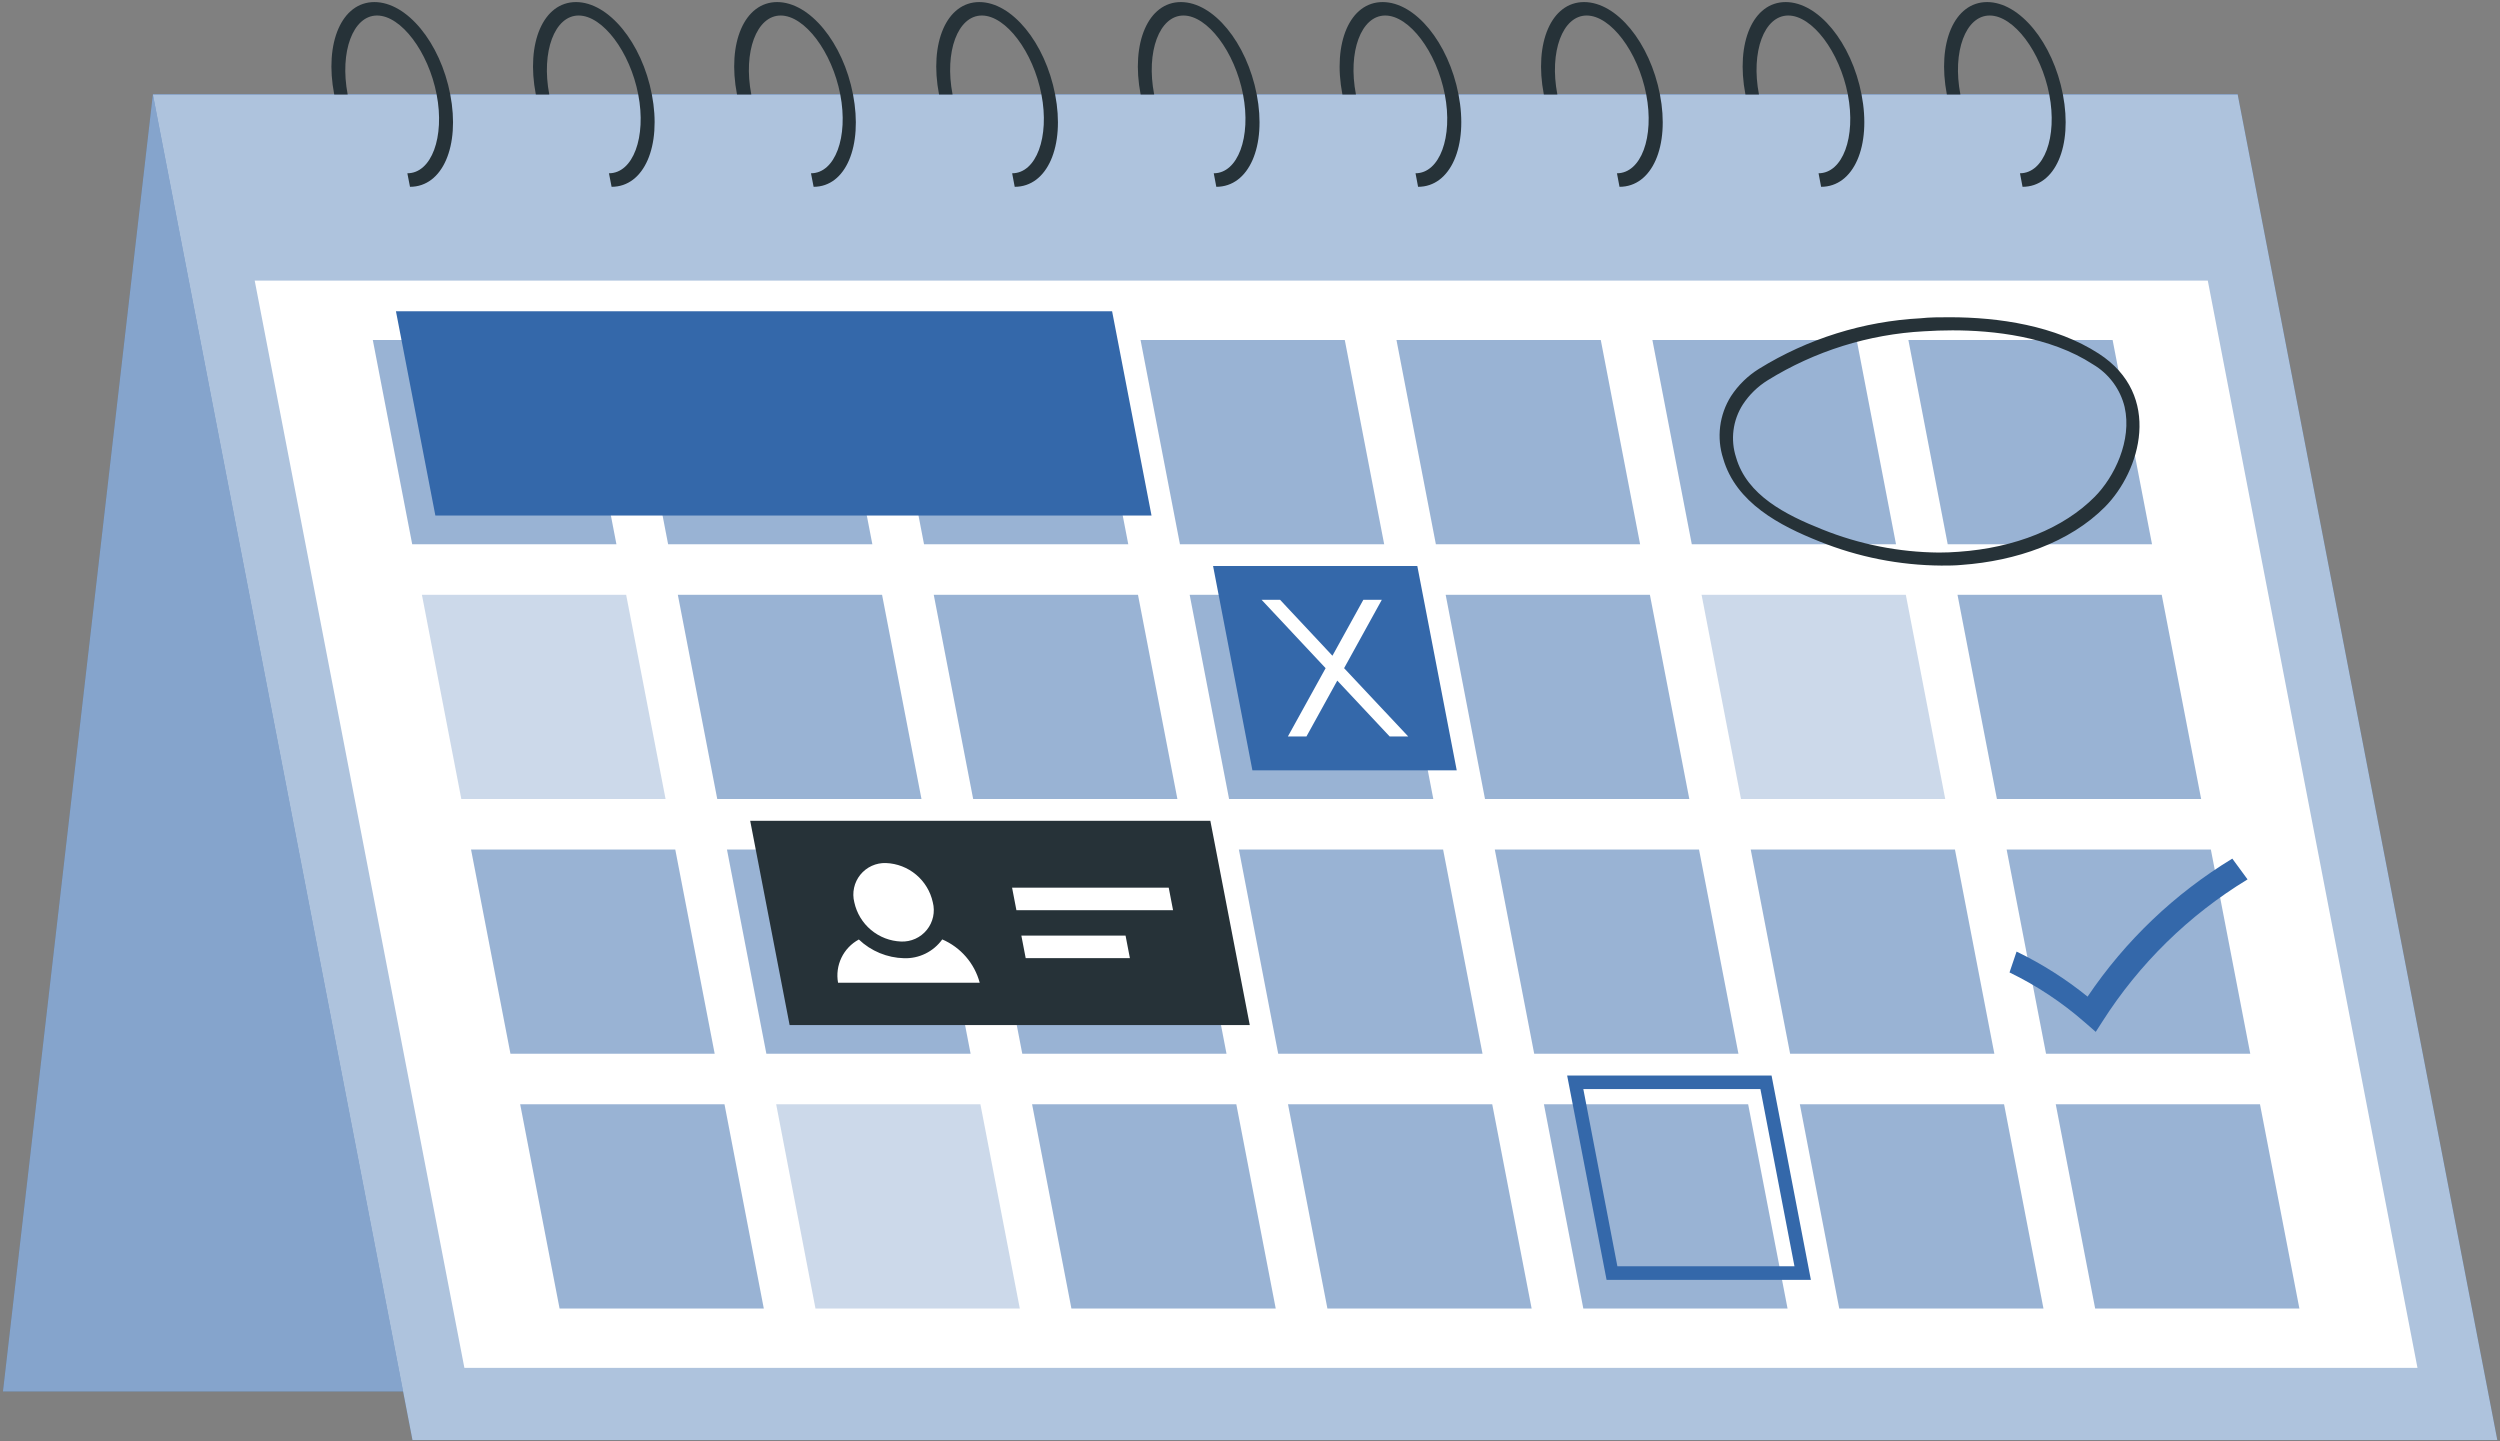
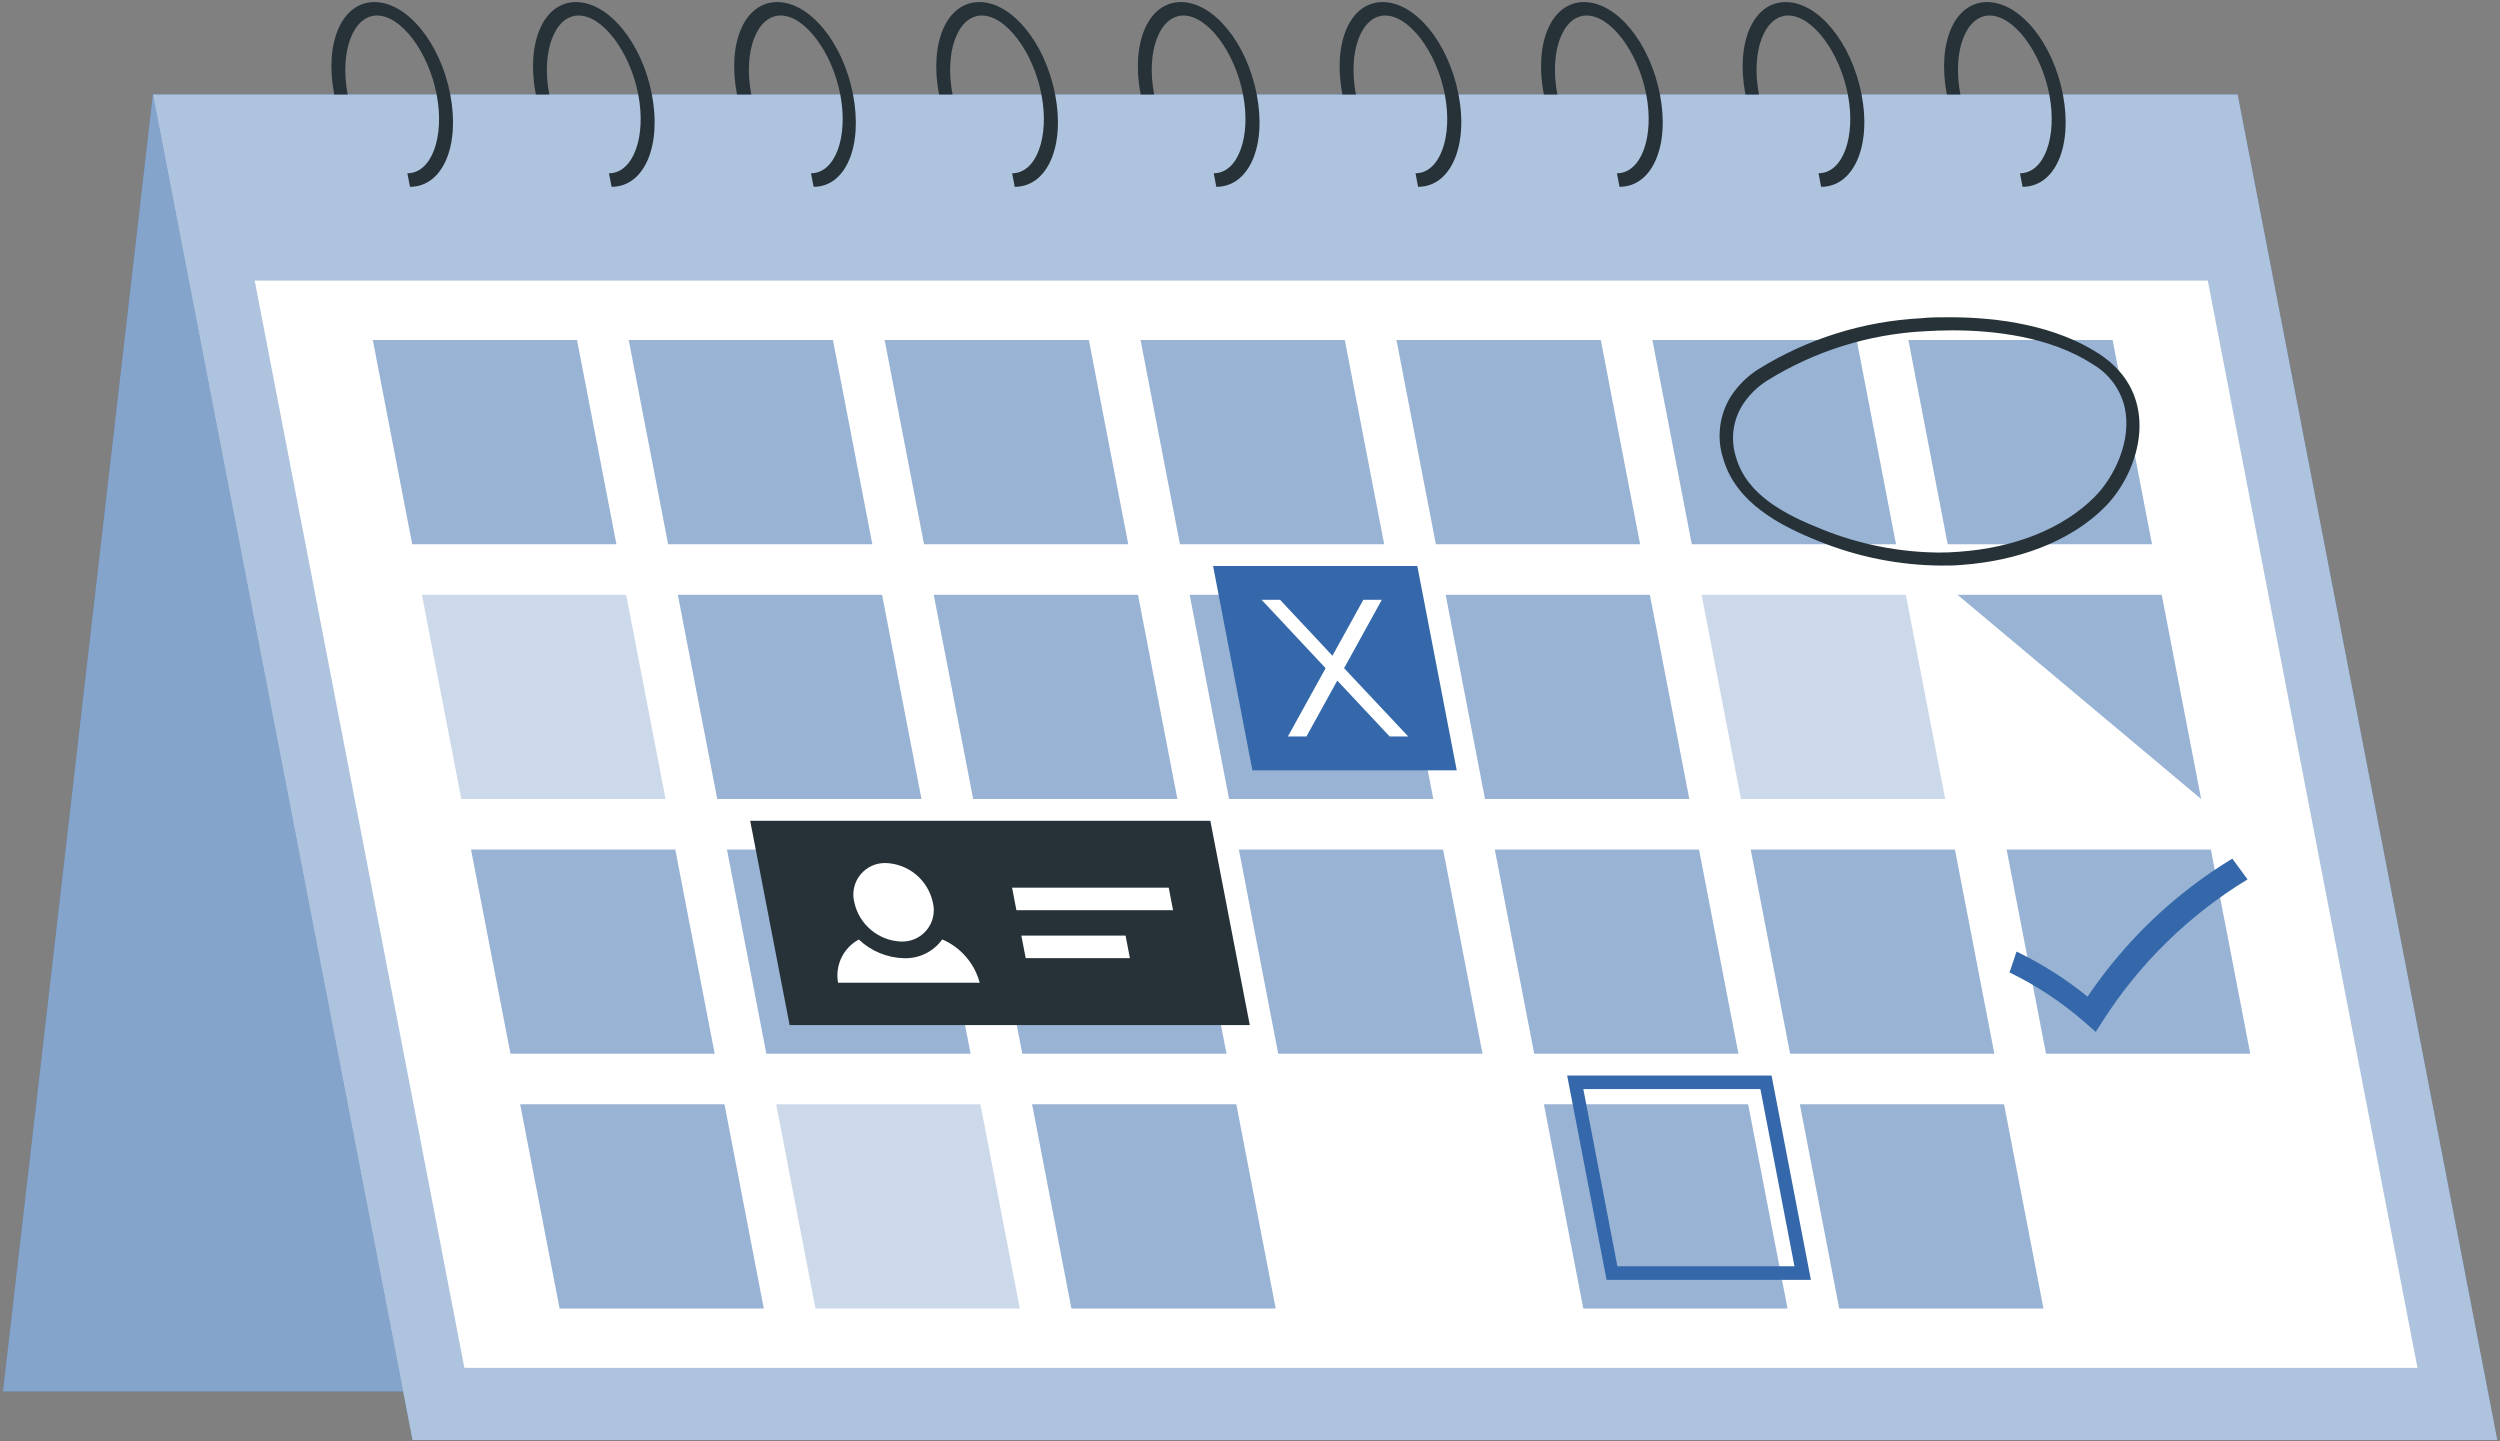
<svg xmlns="http://www.w3.org/2000/svg" width="470" height="271" viewBox="0 0 470 271" fill="none">
  <rect x="0" y="0" width="470" height="271" fill="#808080" stroke="none" />
  <path d="M0.557 261.598H392.513L420.683 17.755H28.742L0.557 261.598Z" fill="#3468AA" />
  <path opacity="0.4" d="M0.557 261.598H392.513L420.683 17.755H28.742L0.557 261.598Z" fill="white" />
  <path d="M469.499 270.737H77.543L28.742 17.755H420.683L469.499 270.737Z" fill="#3468AA" />
  <path opacity="0.6" d="M469.499 270.737H77.543L28.742 17.755H420.683L469.499 270.737Z" fill="white" />
  <path d="M454.486 257.164H87.306L47.885 52.759H415.065L454.486 257.164Z" fill="white" />
  <g opacity="0.5">
    <path d="M115.891 102.328H77.495L70.084 63.915H108.481L115.891 102.328Z" fill="#3468AA" />
    <path d="M404.581 102.328H366.168L358.774 63.915H397.171L404.581 102.328Z" fill="#3468AA" />
    <path d="M356.453 102.328H318.056L310.646 63.915H349.059L356.453 102.328Z" fill="#3468AA" />
    <path d="M308.341 102.328H269.944L262.533 63.915H300.946L308.341 102.328Z" fill="#3468AA" />
    <path d="M260.228 102.328H221.831L214.421 63.915H252.818L260.228 102.328Z" fill="#3468AA" />
    <path d="M212.116 102.328H173.719L166.309 63.915H204.706L212.116 102.328Z" fill="#3468AA" />
    <path d="M164.004 102.328H125.607L118.197 63.915H156.594L164.004 102.328Z" fill="#3468AA" />
    <path opacity="0.5" d="M125.127 150.216H86.73L79.319 111.819H117.716L125.127 150.216Z" fill="#3468AA" />
-     <path d="M413.817 150.216H375.42L368.009 111.819H406.406L413.817 150.216Z" fill="#3468AA" />
+     <path d="M413.817 150.216L368.009 111.819H406.406L413.817 150.216Z" fill="#3468AA" />
    <path opacity="0.5" d="M365.704 150.216H327.307L319.896 111.819H358.294L365.704 150.216Z" fill="#3468AA" />
    <path d="M317.592 150.216H279.179L271.784 111.819H310.181L317.592 150.216Z" fill="#3468AA" />
    <path d="M269.464 150.216H231.067L223.656 111.819H262.069L269.464 150.216Z" fill="#3468AA" />
    <path d="M221.351 150.216H182.954L175.544 111.819H213.941L221.351 150.216Z" fill="#3468AA" />
    <path d="M173.239 150.216H134.842L127.431 111.819H165.828L173.239 150.216Z" fill="#3468AA" />
    <path d="M134.362 198.104H95.965L88.554 159.707H126.951L134.362 198.104Z" fill="#3468AA" />
    <path d="M423.052 198.104H384.655L377.244 159.707H415.641L423.052 198.104Z" fill="#3468AA" />
    <path d="M374.939 198.104H336.542L329.132 159.707H367.529L374.939 198.104Z" fill="#3468AA" />
    <path d="M326.827 198.104H288.43L281.019 159.707H319.416L326.827 198.104Z" fill="#3468AA" />
    <path d="M278.715 198.104H240.302L232.907 159.707H271.304L278.715 198.104Z" fill="#3468AA" />
    <path d="M230.586 198.104H192.189L184.779 159.707H223.192L230.586 198.104Z" fill="#3468AA" />
    <path d="M182.474 198.104H144.077L136.667 159.707H175.063L182.474 198.104Z" fill="#3468AA" />
    <path d="M143.597 246.009H105.2L97.79 207.596H136.203L143.597 246.009Z" fill="#3468AA" />
-     <path d="M432.287 246.009H393.89L386.479 207.596H424.876L432.287 246.009Z" fill="#3468AA" />
    <path d="M384.174 246.009H345.777L338.367 207.596H376.764L384.174 246.009Z" fill="#3468AA" />
    <path d="M336.062 246.009H297.665L290.255 207.596H328.652L336.062 246.009Z" fill="#3468AA" />
-     <path d="M287.95 246.009H249.553L242.142 207.596H280.539L287.95 246.009Z" fill="#3468AA" />
    <path d="M239.838 246.009H201.425L194.03 207.596H232.427L239.838 246.009Z" fill="#3468AA" />
    <path opacity="0.5" d="M191.725 246.009H153.312L145.918 207.596H184.315L191.725 246.009Z" fill="#3468AA" />
  </g>
  <path d="M77.078 35.121L76.582 32.576C81.112 32.576 83.641 25.79 82.088 17.755C80.535 9.721 75.398 2.918 70.884 2.918C66.371 2.918 63.826 9.721 65.362 17.755H62.834C60.945 8.008 64.274 0.389 70.388 0.389C76.502 0.389 82.776 8.008 84.649 17.755C86.522 27.503 83.192 35.121 77.078 35.121Z" fill="#263238" />
  <path d="M114.979 35.121L114.483 32.576C119.012 32.576 121.541 25.79 119.989 17.755C118.436 9.721 113.298 2.918 108.785 2.918C104.271 2.918 101.727 9.721 103.263 17.755H100.734C98.846 8.008 102.175 0.389 108.289 0.389C114.403 0.389 120.677 8.008 122.55 17.755C124.422 27.503 121.093 35.121 114.979 35.121Z" fill="#263238" />
  <path d="M152.96 35.121L152.464 32.576C156.993 32.576 159.522 25.79 157.97 17.755C156.417 9.721 151.279 2.918 146.766 2.918C142.252 2.918 139.691 9.721 141.244 17.755H138.555C136.666 8.008 139.995 0.389 146.11 0.389C152.224 0.389 158.498 8.008 160.37 17.755C162.243 27.503 158.994 35.121 152.96 35.121Z" fill="#263238" />
  <path d="M190.765 35.121L190.285 32.576C194.814 32.576 197.343 25.79 195.791 17.755C194.238 9.721 189.1 2.918 184.587 2.918C180.073 2.918 177.528 9.721 179.081 17.755H176.536C174.663 8.008 177.993 0.389 184.107 0.389C190.221 0.389 196.479 8.008 198.367 17.755C200.256 27.503 196.895 35.121 190.765 35.121Z" fill="#263238" />
  <path d="M228.666 35.121L228.186 32.576C232.715 32.576 235.244 25.79 233.691 17.755C232.139 9.721 227.001 2.918 222.488 2.918C217.974 2.918 215.429 9.721 216.982 17.755H214.437C212.564 8.008 215.893 0.389 222.007 0.389C228.122 0.389 234.38 8.008 236.268 17.755C238.157 27.503 234.796 35.121 228.666 35.121Z" fill="#263238" />
  <path d="M266.599 35.121L266.118 32.576C270.648 32.576 273.177 25.79 271.624 17.755C270.072 9.721 264.934 2.918 260.42 2.918C255.907 2.918 253.362 9.721 254.915 17.755H252.37C250.497 8.008 253.81 0.389 259.94 0.389C266.07 0.389 272.312 8.008 274.201 17.755C276.09 27.503 272.697 35.121 266.599 35.121Z" fill="#263238" />
  <path d="M304.467 35.121L303.987 32.576C308.517 32.576 311.046 25.79 309.493 17.755C307.941 9.721 302.803 2.918 298.289 2.918C293.776 2.918 291.231 9.721 292.783 17.755H290.239C288.366 8.008 291.679 0.389 297.809 0.389C303.939 0.389 310.181 8.008 312.07 17.755C313.959 27.503 310.597 35.121 304.467 35.121Z" fill="#263238" />
  <path d="M342.368 35.121L341.888 32.576C346.418 32.576 348.947 25.79 347.394 17.755C345.841 9.721 340.704 2.918 336.19 2.918C331.677 2.918 329.132 9.721 330.684 17.755H328.139C326.267 8.008 329.58 0.389 335.71 0.389C341.84 0.389 348.082 8.008 349.971 17.755C351.859 27.503 348.482 35.121 342.368 35.121Z" fill="#263238" />
  <path d="M380.237 35.121L379.757 32.576C384.286 32.576 386.815 25.79 385.263 17.755C383.71 9.721 378.572 2.918 374.059 2.918C369.545 2.918 367.001 9.721 368.553 17.755H366.008C364.136 8.008 367.449 0.389 373.579 0.389C379.709 0.389 385.951 8.008 387.824 17.755C389.696 27.503 386.383 35.121 380.237 35.121Z" fill="#263238" />
-   <path d="M216.486 96.918H81.848L74.438 58.521H209.075L216.486 96.918Z" fill="#3468AA" />
  <path d="M273.865 144.822H235.452L228.057 106.409H266.454L273.865 144.822Z" fill="#3468AA" />
  <path d="M394.002 193.991L391.921 192.182C387.651 188.443 382.898 185.293 377.789 182.819L379.117 178.898C383.876 181.2 388.355 184.041 392.466 187.365C399.555 176.853 408.837 168.001 419.675 161.42L422.54 165.325C411.508 172.029 402.165 181.18 395.234 192.07L394.002 193.991Z" fill="#3468AA" />
  <path d="M259.78 112.763H256.307L250.497 123.279L240.654 112.763H237.18L249.217 125.616L242.126 138.452H245.615L251.409 127.953L261.253 138.452H264.742L252.69 125.616L259.78 112.763Z" fill="white" />
  <path d="M330.956 204.747L337.358 238.054H304.067L297.665 204.747H330.972M333.037 202.202H294.624L302.035 240.615H340.448L333.053 202.202H333.037Z" fill="#3468AA" />
  <path d="M234.956 192.711H148.447L141.036 154.313H227.545L234.956 192.711Z" fill="#263238" />
  <path d="M175.367 169.631C175.598 170.523 175.616 171.456 175.422 172.357C175.227 173.257 174.824 174.1 174.245 174.817C173.667 175.534 172.928 176.105 172.089 176.486C171.25 176.867 170.334 177.046 169.413 177.009C167.335 176.932 165.341 176.164 163.748 174.828C162.154 173.492 161.05 171.664 160.61 169.631C160.383 168.739 160.367 167.807 160.564 166.907C160.76 166.008 161.163 165.167 161.741 164.451C162.319 163.735 163.056 163.164 163.893 162.782C164.73 162.4 165.645 162.219 166.564 162.252C168.642 162.332 170.634 163.101 172.227 164.436C173.821 165.772 174.925 167.599 175.367 169.631Z" fill="white" />
  <path d="M177.144 176.609C176.33 177.741 175.25 178.655 174 179.272C172.75 179.889 171.367 180.189 169.974 180.146C166.797 180.07 163.762 178.815 161.459 176.625C160.034 177.396 158.889 178.597 158.187 180.057C157.486 181.517 157.264 183.162 157.554 184.756H184.187C183.705 182.954 182.821 181.285 181.601 179.874C180.381 178.463 178.857 177.347 177.144 176.609Z" fill="white" />
  <path d="M220.535 171.119H191.085L190.269 166.878H219.719L220.535 171.119Z" fill="white" />
  <path d="M212.42 180.13H192.83L192.013 175.889H211.604L212.42 180.13Z" fill="white" />
  <path d="M367.049 62.106C374.635 62.106 385.375 63.211 393.49 68.509C394.964 69.378 396.249 70.534 397.269 71.909C398.289 73.283 399.023 74.848 399.428 76.511C400.852 82.802 397.507 89.668 393.81 93.397C387.968 99.287 378.877 103 368.201 103.737C366.985 103.833 365.736 103.881 364.504 103.881C356.987 103.815 349.549 102.338 342.576 99.527C335.71 96.79 328.428 93.125 326.379 85.987C325.844 84.342 325.68 82.599 325.899 80.883C326.117 79.167 326.713 77.521 327.643 76.063C328.852 74.212 330.453 72.65 332.333 71.486C341.201 66.001 351.306 62.836 361.719 62.282C363.495 62.17 365.288 62.106 367.049 62.106ZM366.568 59.642C364.664 59.642 362.823 59.642 361.095 59.834C350.321 60.4 339.863 63.67 330.684 69.341C328.574 70.654 326.777 72.413 325.419 74.495C324.333 76.225 323.64 78.172 323.388 80.199C323.137 82.226 323.333 84.284 323.962 86.227C326.363 94.517 334.574 98.823 342.032 101.784C349.323 104.73 357.105 106.272 364.968 106.329C366.264 106.329 367.545 106.329 368.825 106.201C378.973 105.465 389.088 102.008 395.746 95.286C402.405 88.563 406.646 74.303 394.562 66.476C386.415 61.21 375.756 59.642 366.553 59.642H366.568Z" fill="#263238" />
</svg>